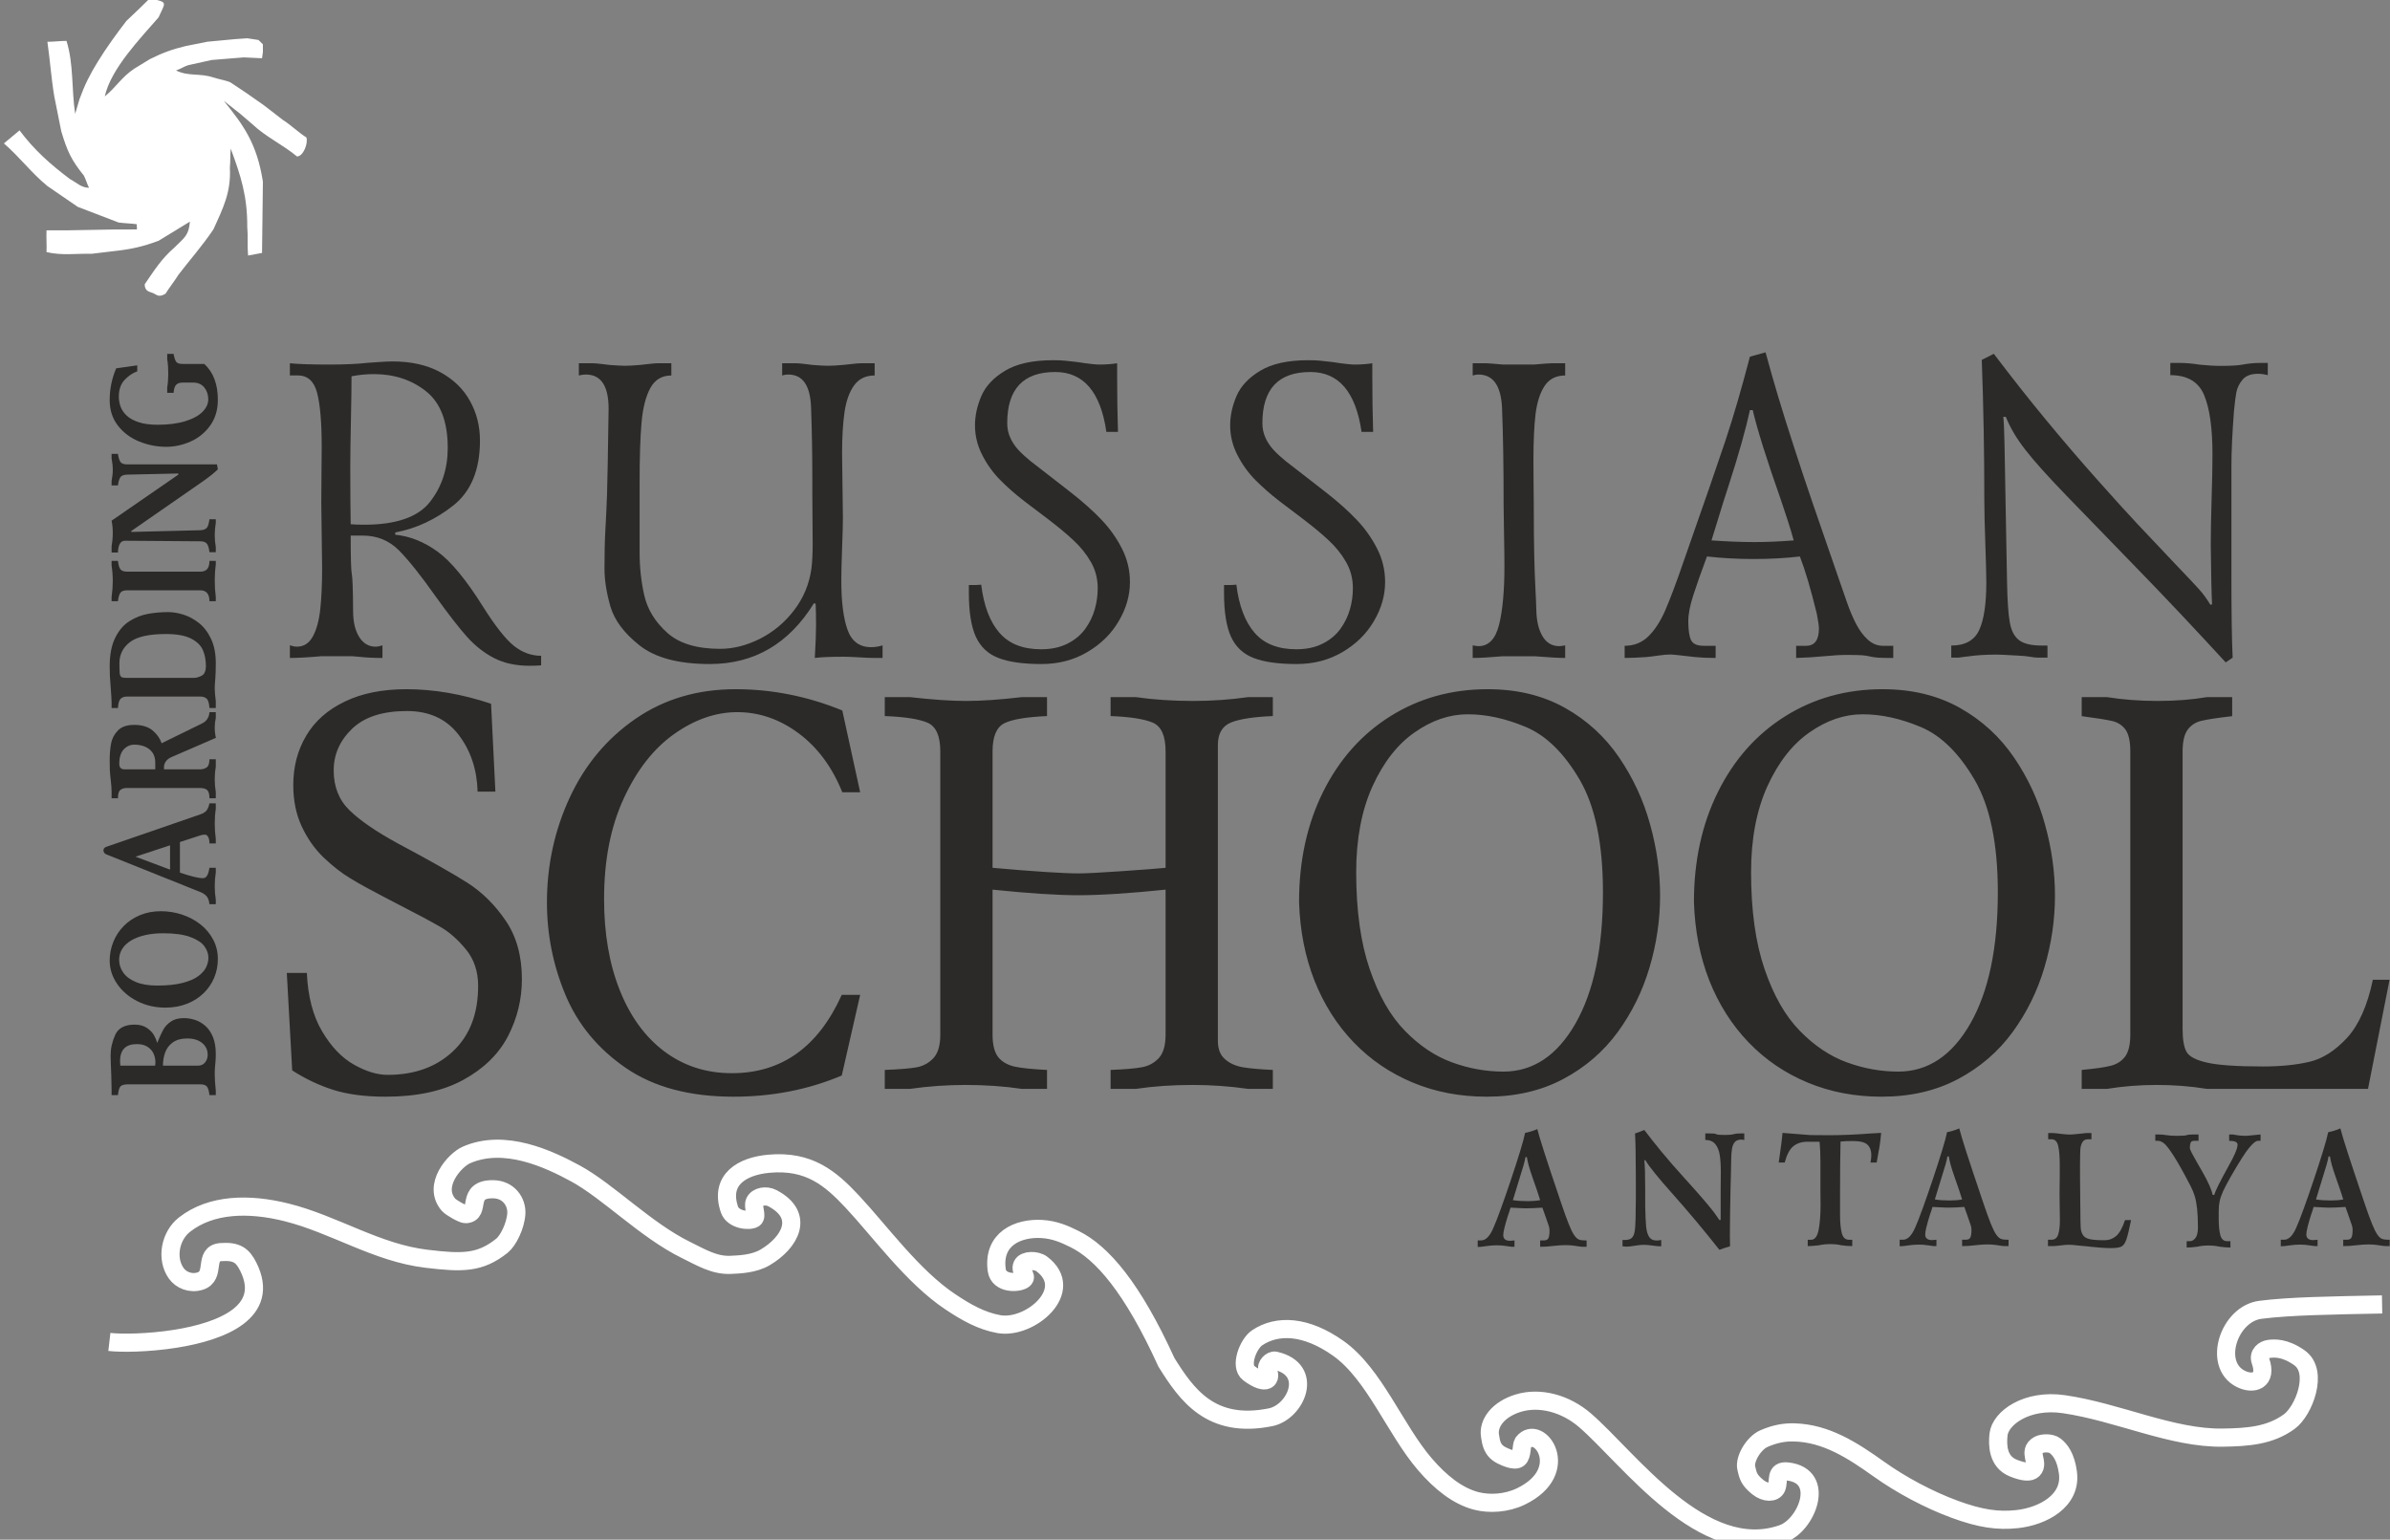
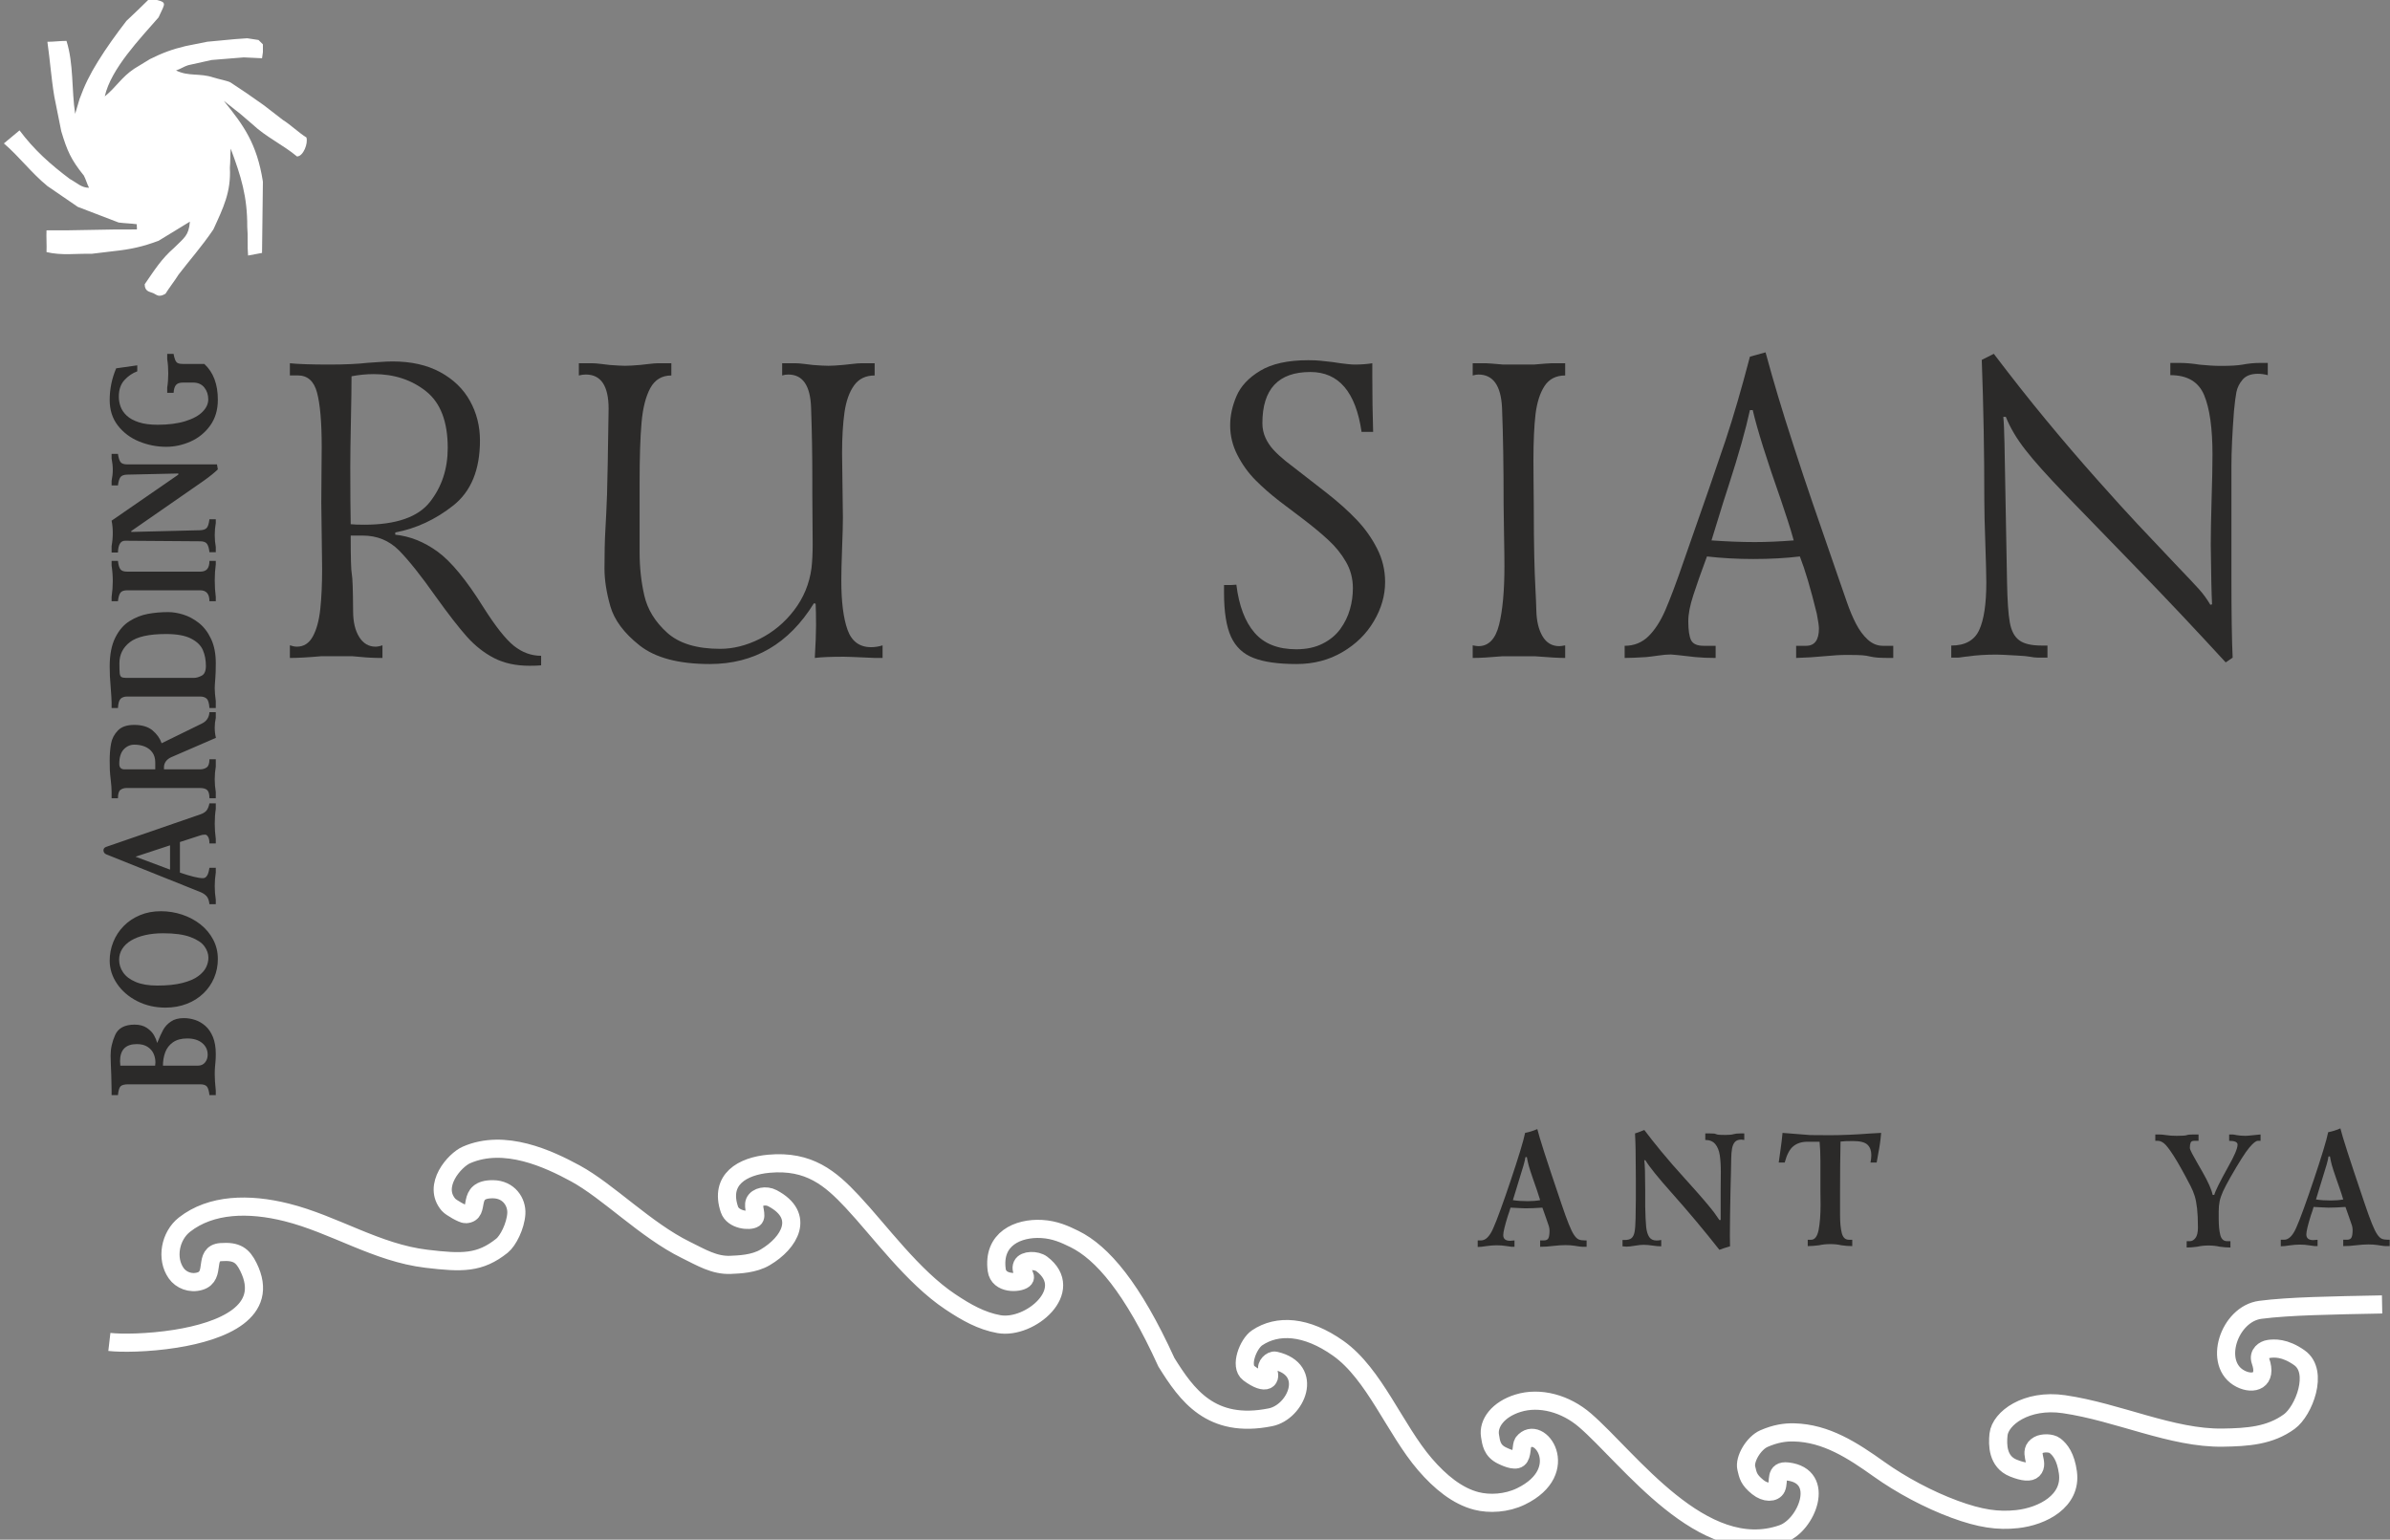
<svg xmlns="http://www.w3.org/2000/svg" width="253" height="163" viewBox="0 0 253 163" fill="none">
  <rect x="0" y="0" width="253" height="163" fill="#808080" stroke="none" />
  <g clip-path="url(#clip0_2074_2)">
    <path fill-rule="evenodd" clip-rule="evenodd" d="M8.417 10.491C8.957 9.006 9.516 7.88 10.349 6.535C11.293 5.01 12.291 3.633 13.385 2.21C14.222 1.42 15.056 0.632 15.869 -0.182C17.84 0.275 17.529 0.169 16.787 1.838C14.857 4.065 11.742 7.267 11.09 10.208C12.335 9.189 12.848 8.182 14.213 7.271C14.765 6.934 15.317 6.596 15.869 6.259C17.181 5.603 18.216 5.218 19.642 4.879C20.408 4.725 21.175 4.572 21.942 4.419C22.923 4.327 23.904 4.235 24.886 4.142C25.315 4.112 25.744 4.081 26.174 4.051C26.573 4.112 26.971 4.173 27.37 4.235C27.523 4.388 27.677 4.542 27.83 4.695C27.83 4.971 27.83 5.247 27.83 5.523C27.799 5.737 27.769 5.952 27.738 6.167C27.094 6.136 26.45 6.106 25.806 6.075C24.671 6.167 23.536 6.259 22.402 6.351C21.574 6.535 20.746 6.719 19.918 6.903C19.427 7.056 19.125 7.304 18.634 7.458C19.95 8.116 21.128 7.716 22.576 8.198C23.128 8.382 24.15 8.559 24.426 8.743C24.702 8.927 25.53 9.479 26.082 9.847C26.695 10.276 27.309 10.706 27.922 11.135C28.597 11.657 29.271 12.178 29.946 12.699C30.744 13.19 31.636 14.059 32.433 14.549C32.638 15.144 32.12 16.554 31.441 16.564C29.951 15.323 28.149 14.503 26.726 13.159C26.297 12.791 25.867 12.423 25.438 12.055C24.855 11.595 24.272 11.135 23.69 10.675C25.782 13.258 27.198 15.191 27.83 19.232C27.799 21.746 27.769 24.261 27.738 26.776C27.309 26.868 26.69 26.96 26.261 27.052C26.169 26.04 26.266 25.028 26.174 24.016C26.188 20.801 25.52 18.68 24.424 15.735C24.362 16.41 24.395 17.085 24.334 17.76C24.468 20.314 23.649 21.971 22.586 24.292C21.293 26.193 20.065 27.545 18.9 29.074C18.502 29.718 17.914 30.457 17.516 31.101C16.768 31.527 16.596 31.199 16.233 31.039C15.871 30.878 15.317 30.885 15.317 30.093C16.353 28.6 17.068 27.418 18.445 26.224C19.504 25.165 19.987 24.944 20.102 23.464C18.998 24.139 17.893 24.814 16.789 25.488C15.088 26.126 13.815 26.398 12.005 26.592C11.238 26.684 10.471 26.776 9.705 26.868C8.009 26.827 6.579 27.071 4.925 26.689C4.956 25.953 4.892 25.123 4.923 24.386C8.143 24.417 11.269 24.259 14.489 24.29C14.52 24.106 14.456 23.922 14.487 23.737C13.812 23.646 13.232 23.648 12.557 23.556C11.115 23.004 9.674 22.452 8.233 21.9C7.159 21.164 6.086 20.428 5.013 19.692C3.285 18.272 2.045 16.582 0.412 15.183C0.964 14.723 1.516 14.263 2.068 13.803C3.62 15.873 5.318 17.39 7.405 18.956C8.133 19.341 8.598 19.878 9.426 19.878C9.212 19.479 9.091 18.986 8.877 18.588C7.525 16.918 7.105 15.962 6.485 13.895C6.239 12.668 5.994 11.442 5.748 10.215C5.417 8.226 5.303 6.42 5.017 4.424C5.723 4.424 6.334 4.329 7.039 4.329C7.812 6.779 7.564 9.502 7.957 12.055C8.11 11.534 8.263 11.012 8.417 10.491Z" fill="white" />
    <path fill-rule="evenodd" clip-rule="evenodd" d="M11.814 115.938V115.454C11.803 114.782 11.793 114.245 11.78 113.841C11.767 113.44 11.751 113.042 11.733 112.646C11.714 112.252 11.707 111.954 11.707 111.753C11.707 111.016 11.868 110.286 12.194 109.561C12.519 108.837 13.204 108.473 14.251 108.473C14.779 108.473 15.214 108.591 15.555 108.824C15.896 109.057 16.149 109.318 16.307 109.604C16.466 109.887 16.576 110.158 16.641 110.414C16.88 109.82 17.091 109.356 17.278 109.017C17.466 108.679 17.737 108.39 18.091 108.147C18.445 107.903 18.901 107.783 19.453 107.783C19.859 107.783 20.257 107.846 20.648 107.974C21.038 108.102 21.4 108.312 21.734 108.603C22.07 108.897 22.338 109.29 22.541 109.782C22.741 110.274 22.843 110.87 22.843 111.575C22.843 111.888 22.832 112.147 22.814 112.352C22.796 112.558 22.778 112.766 22.759 112.974C22.741 113.183 22.733 113.443 22.733 113.757C22.733 114.2 22.77 114.764 22.843 115.454V115.938H22.171C22.127 115.514 22.041 115.218 21.919 115.048C21.794 114.877 21.551 114.792 21.187 114.792H13.594C13.167 114.792 12.889 114.865 12.753 115.013C12.62 115.158 12.532 115.469 12.485 115.938H11.814ZM12.738 112.819H16.422C16.443 112.675 16.453 112.561 16.453 112.47C16.453 112.144 16.386 111.836 16.253 111.54C16.12 111.246 15.906 111.006 15.612 110.818C15.318 110.629 14.943 110.534 14.488 110.534C13.3 110.534 12.707 111.141 12.707 112.352C12.707 112.443 12.717 112.598 12.738 112.819ZM17.25 112.819H20.934C21.262 112.819 21.52 112.706 21.705 112.48C21.892 112.254 21.984 111.981 21.984 111.662C21.984 111.151 21.788 110.737 21.398 110.416C21.01 110.098 20.484 109.938 19.825 109.938C19.2 109.938 18.695 110.073 18.31 110.343C17.927 110.614 17.654 110.966 17.492 111.399C17.331 111.831 17.25 112.305 17.25 112.819ZM17.515 106.673C16.425 106.673 15.427 106.444 14.524 105.986C13.623 105.526 12.91 104.915 12.391 104.147C11.871 103.38 11.611 102.565 11.611 101.705C11.611 101.018 11.738 100.358 11.99 99.727C12.243 99.095 12.608 98.533 13.086 98.044C13.566 97.552 14.138 97.169 14.808 96.888C15.477 96.607 16.216 96.466 17.032 96.466C17.805 96.466 18.555 96.587 19.281 96.828C20.007 97.071 20.656 97.414 21.226 97.866C21.794 98.317 22.241 98.854 22.57 99.478C22.897 100.1 23.061 100.782 23.061 101.525C23.061 102.236 22.929 102.903 22.663 103.528C22.398 104.153 22.017 104.702 21.525 105.173C21.033 105.647 20.448 106.013 19.763 106.276C19.08 106.54 18.331 106.673 17.515 106.673ZM16.641 104.338C17.711 104.338 18.601 104.245 19.315 104.06C20.031 103.877 20.588 103.636 20.989 103.338C21.387 103.039 21.668 102.723 21.825 102.389C21.984 102.056 22.062 101.722 22.062 101.389C22.062 100.983 21.924 100.584 21.648 100.193C21.372 99.802 20.877 99.471 20.161 99.203C19.445 98.934 18.484 98.801 17.281 98.801C16.578 98.801 15.938 98.867 15.357 99C14.779 99.132 14.287 99.32 13.878 99.566C13.469 99.812 13.157 100.108 12.938 100.454C12.72 100.8 12.61 101.181 12.61 101.599C12.61 102.084 12.751 102.533 13.032 102.946C13.313 103.36 13.756 103.696 14.36 103.952C14.967 104.21 15.727 104.338 16.641 104.338ZM19.046 89.142V92.379C20.197 92.77 21.005 92.969 21.468 92.969C21.598 92.969 21.708 92.928 21.794 92.851C21.879 92.776 21.947 92.675 21.996 92.555C22.046 92.432 22.085 92.312 22.109 92.192C22.132 92.069 22.153 91.963 22.171 91.868H22.843V92.364C22.77 92.846 22.733 93.327 22.733 93.809C22.733 94.311 22.77 94.787 22.843 95.238V95.72H22.171C22.129 95.321 22.02 95.033 21.848 94.854C21.674 94.677 21.465 94.539 21.218 94.441L11.267 90.454C11.058 90.369 10.954 90.223 10.954 90.017C10.954 89.844 11.048 89.724 11.235 89.656L21.218 86.211C21.517 86.108 21.734 85.97 21.869 85.797C22.002 85.624 22.103 85.376 22.171 85.05H22.843V85.636C22.77 86.118 22.733 86.64 22.733 87.204C22.733 87.74 22.77 88.274 22.843 88.811V89.293H22.171C22.171 88.982 22.124 88.749 22.028 88.593C21.934 88.437 21.83 88.36 21.718 88.36C21.52 88.36 21.354 88.385 21.218 88.437L19.046 89.142ZM18 89.491L14.344 90.694L18 92.064V89.491ZM11.814 84.506V83.844C11.814 83.503 11.785 83.099 11.73 82.638C11.673 82.176 11.639 81.8 11.626 81.512C11.616 81.279 11.611 80.938 11.611 80.486C11.611 79.837 11.66 79.247 11.756 78.724C11.852 78.199 12.092 77.738 12.475 77.34C12.858 76.94 13.433 76.742 14.204 76.742C15.031 76.742 15.677 76.935 16.143 77.321C16.609 77.708 16.933 78.162 17.109 78.683L21.327 76.62C21.856 76.374 22.137 75.963 22.171 75.391H22.843V76.008C22.77 76.326 22.731 76.664 22.731 77.028C22.731 77.419 22.775 77.781 22.858 78.111L18.172 80.142C17.896 80.26 17.69 80.416 17.557 80.606C17.425 80.797 17.359 80.992 17.359 81.196V81.449H21.155C21.44 81.449 21.679 81.381 21.877 81.246C22.072 81.111 22.171 80.822 22.171 80.38H22.843V81.163C22.77 81.587 22.731 82.033 22.731 82.505C22.731 82.961 22.77 83.407 22.843 83.844V84.506H22.171C22.171 84.087 22.095 83.801 21.942 83.65C21.791 83.498 21.528 83.422 21.155 83.422H13.407C13.144 83.422 12.923 83.49 12.748 83.623C12.574 83.756 12.485 84.049 12.485 84.506H11.814ZM16.435 81.449V80.714C16.435 80.295 16.334 79.945 16.133 79.663C15.932 79.383 15.665 79.175 15.329 79.037C14.992 78.901 14.623 78.834 14.219 78.834C13.79 78.834 13.417 78.999 13.1 79.332C12.785 79.666 12.626 80.177 12.626 80.865C12.626 81.254 12.813 81.449 13.191 81.449H16.435ZM12.485 74.957H11.814V74.37C11.814 74.119 11.777 73.538 11.707 72.625C11.642 71.943 11.611 71.258 11.611 70.564C11.611 69.32 11.806 68.304 12.196 67.517C12.587 66.73 13.089 66.143 13.709 65.757C14.326 65.371 14.974 65.115 15.651 64.99C16.329 64.864 17.044 64.801 17.797 64.801C18.3 64.801 18.835 64.889 19.406 65.064C19.976 65.243 20.523 65.536 21.049 65.947C21.572 66.358 22.005 66.92 22.34 67.632C22.676 68.342 22.843 69.2 22.843 70.2C22.843 70.85 22.827 71.376 22.796 71.78C22.754 72.294 22.731 72.65 22.731 72.848C22.731 73.209 22.77 73.666 22.843 74.22V74.957H22.171C22.14 74.456 22.044 74.127 21.885 73.972C21.723 73.816 21.486 73.738 21.171 73.738H13.485C13.167 73.738 12.93 73.816 12.769 73.974C12.608 74.129 12.514 74.458 12.485 74.957ZM13.362 71.765H20.531C20.778 71.765 21.049 71.687 21.348 71.532C21.648 71.376 21.796 71.033 21.796 70.501C21.796 69.874 21.689 69.312 21.473 68.816C21.26 68.322 20.838 67.916 20.213 67.597C19.588 67.279 18.711 67.121 17.578 67.121C15.768 67.121 14.492 67.407 13.753 67.978C13.011 68.55 12.641 69.295 12.641 70.215C12.641 70.744 12.652 71.103 12.673 71.288C12.696 71.477 12.753 71.602 12.847 71.667C12.941 71.732 13.113 71.765 13.362 71.765ZM12.485 63.648H11.814V63.201C11.897 62.6 11.938 62.043 11.938 61.529C11.938 60.977 11.897 60.426 11.814 59.871V59.375H12.485C12.532 59.806 12.62 60.105 12.748 60.27C12.876 60.436 13.115 60.518 13.469 60.518H21.187C21.523 60.518 21.77 60.428 21.932 60.247C22.09 60.064 22.171 59.776 22.171 59.375H22.843V59.736C22.77 60.29 22.733 60.857 22.733 61.436C22.733 62.059 22.77 62.647 22.843 63.201V63.648H22.171C22.171 62.878 21.843 62.492 21.187 62.492H13.469C13.123 62.492 12.883 62.575 12.753 62.743C12.623 62.91 12.532 63.214 12.485 63.648ZM11.814 55.122L18.877 50.247V50.127L13.469 50.247C13.1 50.255 12.855 50.35 12.735 50.534C12.615 50.717 12.532 51.002 12.485 51.391H11.814V50.91C11.897 50.501 11.938 50.109 11.938 49.738C11.938 49.36 11.897 48.958 11.814 48.532V48.051H12.485C12.542 48.462 12.636 48.75 12.758 48.916C12.883 49.081 13.12 49.164 13.469 49.164H22.97L23.061 49.691C22.699 50.044 22.194 50.451 21.546 50.91L13.894 56.22V56.314L21.187 56.133C21.497 56.12 21.721 56.045 21.864 55.91C22.007 55.772 22.111 55.458 22.171 54.972H22.843V55.366C22.77 55.785 22.733 56.21 22.733 56.644C22.733 57.091 22.77 57.512 22.843 57.908V58.462H22.171C22.132 58.068 22.049 57.776 21.921 57.587C21.796 57.399 21.551 57.304 21.187 57.304L13.238 57.246C12.761 57.246 12.511 57.663 12.485 58.495H11.814V57.8C11.897 57.344 11.938 56.885 11.938 56.431C11.938 55.955 11.897 55.518 11.814 55.122ZM12.298 38.993L14.531 38.677V39.309C14.019 39.5 13.563 39.811 13.17 40.24C12.777 40.671 12.579 41.252 12.579 41.987C12.579 42.354 12.641 42.707 12.766 43.051C12.891 43.394 13.107 43.713 13.417 44.004C13.727 44.294 14.154 44.528 14.693 44.703C15.232 44.879 15.896 44.967 16.688 44.967C17.836 44.967 18.817 44.839 19.627 44.585C20.44 44.333 21.044 44.001 21.445 43.59C21.846 43.181 22.046 42.747 22.046 42.288C22.046 41.79 21.906 41.366 21.627 41.02C21.346 40.673 20.95 40.5 20.437 40.5H19.362C19.018 40.5 18.773 40.586 18.627 40.759C18.484 40.932 18.401 41.207 18.378 41.584H17.701V41.024C17.776 40.57 17.812 40.069 17.812 39.523C17.812 38.989 17.776 38.487 17.701 38.016V37.461H18.378C18.385 37.541 18.414 37.682 18.469 37.88C18.513 38.068 18.588 38.223 18.69 38.344C18.791 38.467 19.008 38.527 19.341 38.527H21.627C22.582 39.407 23.061 40.671 23.061 42.323C23.061 43.389 22.791 44.302 22.247 45.054C21.705 45.806 21.012 46.371 20.174 46.742C19.336 47.115 18.477 47.301 17.597 47.301C16.605 47.301 15.649 47.113 14.73 46.739C13.81 46.364 13.061 45.802 12.48 45.054C11.899 44.307 11.611 43.404 11.611 42.351C11.611 41.188 11.839 40.069 12.298 38.993Z" fill="#2B2A29" />
    <path fill-rule="evenodd" clip-rule="evenodd" d="M209.785 38.1L211.061 37.457C212.993 39.999 214.838 42.343 216.602 44.472C218.359 46.601 220.16 48.699 221.989 50.759C223.819 52.812 225.234 54.381 226.247 55.453C227.253 56.526 228.58 57.927 230.22 59.658C231.518 61.013 232.385 61.932 232.816 62.414C233.246 62.897 233.632 63.433 233.982 64.023L234.164 63.977C234.106 62.966 234.062 60.867 234.026 57.682C234.026 56.541 234.055 54.956 234.113 52.903C234.179 50.859 234.208 49.266 234.208 48.124C234.208 45.314 233.909 43.216 233.319 41.814C232.728 40.413 231.54 39.716 229.746 39.716V38.422H230.745C231.38 38.422 232.079 38.483 232.852 38.606C233.676 38.69 234.434 38.736 235.127 38.736C236.118 38.736 236.862 38.69 237.358 38.606C237.999 38.483 238.626 38.422 239.238 38.422H240.062V39.716C239.69 39.616 239.34 39.571 239.012 39.571C238.291 39.571 237.751 39.777 237.401 40.183C237.052 40.597 236.833 41.041 236.738 41.523C236.651 41.998 236.563 42.665 236.483 43.522C236.308 45.819 236.213 47.772 236.213 49.365V60.937C236.213 64.949 236.257 67.844 236.344 69.621L235.608 70.126C232.466 66.703 229.353 63.395 226.254 60.209C223.163 57.023 220.648 54.427 218.702 52.421C216.762 50.414 215.326 48.814 214.4 47.619C213.467 46.424 212.782 45.26 212.33 44.127H212.067C212.126 44.709 212.162 45.644 212.191 46.938C212.213 48.239 212.301 53.133 212.461 61.634C212.497 63.579 212.592 64.996 212.753 65.891C212.913 66.787 213.248 67.415 213.752 67.783C214.247 68.158 215.042 68.342 216.135 68.342H216.74V69.621H215.785C215.486 69.621 215.195 69.59 214.918 69.529C214.641 69.475 214.167 69.429 213.511 69.399C212.352 69.33 211.637 69.299 211.36 69.299C210.23 69.299 209.224 69.361 208.349 69.49C208.247 69.498 208.123 69.506 207.978 69.529C207.832 69.552 207.693 69.575 207.555 69.59C207.416 69.613 207.299 69.621 207.205 69.621H206.556V68.342C208.014 68.342 208.998 67.798 209.508 66.711C210.011 65.623 210.267 63.946 210.267 61.679C210.267 60.921 210.23 59.558 210.164 57.582C210.092 55.606 210.055 54.029 210.055 52.857C210.055 47.941 209.968 43.017 209.785 38.1Z" fill="#2B2A29" />
    <path fill-rule="evenodd" clip-rule="evenodd" d="M185.542 43.418H185.243C184.806 45.44 184.062 48.082 183.013 51.329C182.83 51.842 182.218 53.803 181.175 57.211C182.772 57.325 184.303 57.387 185.768 57.387C187.037 57.387 188.407 57.325 189.88 57.211C189.669 56.452 189.457 55.748 189.246 55.105C189.034 54.454 188.794 53.734 188.524 52.93C187.015 48.641 186.016 45.463 185.542 43.418ZM185.243 37.759L186.898 37.3C187.336 38.915 187.78 40.47 188.225 41.956C188.67 43.449 189.231 45.241 189.917 47.347C190.595 49.445 191.243 51.398 191.863 53.198C192.483 55.005 193.409 57.685 194.641 61.246C194.94 62.112 195.231 62.954 195.516 63.766C195.8 64.585 196.113 65.336 196.463 66.017C196.813 66.699 197.229 67.266 197.71 67.71C198.191 68.146 198.723 68.368 199.314 68.368H200.415V69.655C199.671 69.655 199.139 69.647 198.811 69.624C198.483 69.601 198.206 69.555 197.965 69.502C197.724 69.441 197.455 69.394 197.148 69.371C196.843 69.348 196.281 69.333 195.472 69.333C194.838 69.333 194.05 69.379 193.11 69.471C192.169 69.563 191.178 69.624 190.135 69.655V68.368H191.192C192.096 68.368 192.548 67.756 192.548 66.53C192.548 66.254 192.468 65.734 192.322 64.968C191.681 62.342 191.083 60.327 190.529 58.91C189.064 59.087 187.416 59.179 185.586 59.179C183.888 59.179 182.262 59.087 180.694 58.91C180.082 60.557 179.601 61.92 179.251 63.008C178.894 64.103 178.719 65.014 178.719 65.757C178.719 66.714 178.821 67.388 179.017 67.779C179.214 68.169 179.659 68.368 180.344 68.368H181.613V69.655C180.825 69.655 180.104 69.624 179.469 69.563C177.88 69.379 177.02 69.287 176.881 69.287C176.488 69.287 176.036 69.325 175.54 69.402C175.037 69.471 174.614 69.532 174.257 69.563C173.273 69.624 172.515 69.655 171.982 69.655V68.368C172.974 68.368 173.812 68.031 174.497 67.365C175.183 66.691 175.788 65.757 176.305 64.555C176.823 63.352 177.487 61.591 178.281 59.271C180.366 53.336 181.824 49.123 182.655 46.635C183.487 44.138 184.347 41.182 185.243 37.759Z" fill="#2B2A29" />
    <path fill-rule="evenodd" clip-rule="evenodd" d="M155.896 69.655V68.322C156.18 68.376 156.384 68.406 156.501 68.406C157.58 68.406 158.309 67.656 158.688 66.14C159.067 64.624 159.256 62.548 159.256 59.922C159.256 59.14 159.242 58.022 159.213 56.552C159.183 55.089 159.169 54.048 159.169 53.435C159.169 49.468 159.118 46.045 159.001 43.15C158.885 40.815 158.053 39.65 156.501 39.65C156.355 39.65 156.151 39.681 155.896 39.75V38.456H157.332C157.485 38.456 158.083 38.502 159.132 38.594H162.362C163.412 38.502 164.039 38.456 164.243 38.456H165.686V39.75C164.717 39.75 163.988 40.126 163.5 40.868C163.011 41.619 162.698 42.622 162.544 43.878C162.399 45.134 162.326 46.757 162.326 48.748C162.326 49.216 162.333 49.981 162.34 51.038C162.355 52.087 162.362 52.891 162.362 53.435C162.362 55.794 162.384 57.616 162.413 58.918C162.442 60.212 162.486 61.346 162.537 62.311C162.588 63.276 162.617 64.034 162.632 64.593C162.654 65.734 162.873 66.653 163.288 67.357C163.704 68.062 164.301 68.406 165.074 68.406C165.198 68.406 165.402 68.376 165.686 68.322V69.655C164.994 69.655 163.944 69.594 162.537 69.479H159.001C157.704 69.594 156.668 69.655 155.896 69.655Z" fill="#2B2A29" />
    <path fill-rule="evenodd" clip-rule="evenodd" d="M145.269 38.456V39.834C145.269 41.917 145.298 43.878 145.357 45.723H144.132C143.519 41.496 141.712 39.382 138.715 39.382C135.325 39.382 133.634 41.19 133.634 44.797C133.634 45.364 133.743 45.876 133.962 46.351C134.173 46.818 134.465 47.255 134.837 47.653C135.201 48.044 135.631 48.434 136.113 48.825C136.601 49.208 137.046 49.552 137.447 49.858C138.227 50.456 139.225 51.237 140.443 52.187C141.661 53.144 142.71 54.078 143.585 54.997C144.467 55.916 145.196 56.935 145.765 58.053C146.341 59.171 146.625 60.358 146.625 61.614C146.625 63.038 146.231 64.417 145.437 65.757C144.649 67.105 143.541 68.192 142.105 69.035C140.676 69.877 139.058 70.298 137.257 70.298C135.318 70.298 133.794 70.084 132.7 69.655C131.6 69.234 130.805 68.483 130.309 67.403C129.821 66.324 129.573 64.784 129.573 62.77V61.936H130.309L130.878 61.898C131.155 64.133 131.797 65.826 132.81 66.99C133.816 68.154 135.289 68.736 137.221 68.736C138.299 68.736 139.233 68.537 140.013 68.139C140.793 67.748 141.42 67.227 141.887 66.584C142.353 65.941 142.689 65.251 142.9 64.509C143.111 63.774 143.213 63.023 143.213 62.265C143.213 61.262 142.973 60.335 142.484 59.485C141.996 58.635 141.376 57.869 140.625 57.18C139.882 56.483 138.963 55.725 137.884 54.905C137.192 54.392 136.375 53.764 135.427 53.045C134.487 52.317 133.641 51.574 132.89 50.816C132.139 50.058 131.505 49.177 130.995 48.182C130.477 47.178 130.222 46.129 130.222 45.034C130.222 44.008 130.448 42.974 130.893 41.932C131.337 40.891 132.169 39.995 133.4 39.252C134.633 38.509 136.324 38.134 138.489 38.134C139.028 38.134 139.451 38.15 139.765 38.188C140.078 38.218 140.501 38.264 141.034 38.326C141.391 38.379 141.682 38.417 141.908 38.456C142.134 38.486 142.397 38.517 142.689 38.548C142.98 38.578 143.213 38.594 143.396 38.594C144.073 38.594 144.7 38.548 145.269 38.456Z" fill="#2B2A29" />
-     <path fill-rule="evenodd" clip-rule="evenodd" d="M118.258 38.456V39.834C118.258 41.917 118.287 43.878 118.345 45.723H117.12C116.508 41.496 114.7 39.382 111.703 39.382C108.314 39.382 106.622 41.19 106.622 44.797C106.622 45.364 106.731 45.876 106.95 46.351C107.162 46.818 107.453 47.255 107.825 47.653C108.19 48.044 108.62 48.434 109.101 48.825C109.59 49.208 110.034 49.552 110.435 49.858C111.215 50.456 112.214 51.237 113.431 52.187C114.649 53.144 115.699 54.078 116.574 54.997C117.456 55.916 118.185 56.935 118.753 58.053C119.329 59.171 119.614 60.358 119.614 61.614C119.614 63.038 119.22 64.417 118.425 65.757C117.638 67.105 116.53 68.192 115.094 69.035C113.665 69.877 112.046 70.298 110.246 70.298C108.306 70.298 106.782 70.084 105.689 69.655C104.588 69.234 103.794 68.483 103.298 67.403C102.809 66.324 102.562 64.784 102.562 62.77V61.936H103.298L103.867 61.898C104.144 64.133 104.785 65.826 105.798 66.99C106.804 68.154 108.277 68.736 110.209 68.736C111.288 68.736 112.221 68.537 113.001 68.139C113.781 67.748 114.408 67.227 114.875 66.584C115.342 65.941 115.677 65.251 115.888 64.509C116.1 63.774 116.202 63.023 116.202 62.265C116.202 61.262 115.961 60.335 115.473 59.485C114.984 58.635 114.365 57.869 113.614 57.18C112.87 56.483 111.951 55.725 110.873 54.905C110.18 54.392 109.364 53.764 108.416 53.045C107.475 52.317 106.629 51.574 105.879 50.816C105.128 50.058 104.494 49.177 103.983 48.182C103.466 47.178 103.21 46.129 103.21 45.034C103.21 44.008 103.436 42.974 103.881 41.932C104.326 40.891 105.157 39.995 106.389 39.252C107.621 38.509 109.312 38.134 111.477 38.134C112.017 38.134 112.44 38.15 112.753 38.188C113.067 38.218 113.49 38.264 114.022 38.326C114.379 38.379 114.671 38.417 114.897 38.456C115.123 38.486 115.385 38.517 115.677 38.548C115.969 38.578 116.202 38.594 116.384 38.594C117.062 38.594 117.689 38.548 118.258 38.456Z" fill="#2B2A29" />
-     <path fill-rule="evenodd" clip-rule="evenodd" d="M86.341 63.911L86.159 63.865C83.512 68.154 79.838 70.298 75.135 70.298C71.84 70.298 69.369 69.639 67.707 68.33C66.052 67.021 65.024 65.634 64.608 64.172C64.193 62.717 63.989 61.384 63.989 60.19C63.989 58.589 64.018 57.233 64.083 56.123C64.149 55.013 64.207 53.764 64.258 52.378C64.302 50.992 64.361 47.959 64.426 43.28C64.426 40.861 63.624 39.65 62.013 39.65C61.779 39.65 61.532 39.681 61.276 39.75V38.456H62.72C62.924 38.456 63.238 38.479 63.66 38.532C64.083 38.586 64.382 38.624 64.557 38.64C65.308 38.693 65.848 38.724 66.168 38.724C66.555 38.724 67.094 38.693 67.794 38.632C67.969 38.617 68.268 38.586 68.691 38.532C69.121 38.479 69.427 38.456 69.631 38.456H71.067V39.75C70.069 39.75 69.325 40.194 68.837 41.09C68.355 41.986 68.042 43.212 67.911 44.766C67.772 46.321 67.707 48.457 67.707 51.184V56.146V58.451C67.707 60.075 67.874 61.614 68.21 63.061C68.545 64.516 69.34 65.818 70.608 66.967C71.869 68.115 73.75 68.69 76.236 68.69C77.621 68.69 79.014 68.338 80.428 67.633C81.843 66.921 83.053 65.918 84.051 64.616C85.058 63.306 85.677 61.821 85.903 60.144C85.991 59.355 86.027 58.513 86.027 57.616C86.027 57.325 86.02 56.605 86.013 55.457C85.998 54.301 85.991 53.259 85.991 52.332V50.778C85.991 48.128 85.947 45.585 85.859 43.15C85.779 40.815 84.977 39.65 83.446 39.65C83.22 39.65 83.002 39.681 82.798 39.75V38.456H84.234C84.445 38.456 84.759 38.479 85.181 38.532C85.604 38.586 85.903 38.624 86.071 38.64C86.771 38.693 87.31 38.724 87.697 38.724C88.047 38.724 88.572 38.693 89.271 38.632C89.446 38.617 89.752 38.586 90.19 38.532C90.627 38.479 90.948 38.456 91.152 38.456H92.589V39.75C91.641 39.75 90.912 40.102 90.409 40.807C89.906 41.504 89.57 42.453 89.395 43.656C89.228 44.85 89.14 46.29 89.14 47.975C89.14 48.718 89.155 49.867 89.184 51.406C89.213 52.945 89.228 54.078 89.228 54.813C89.228 55.487 89.199 56.583 89.14 58.091C89.082 59.6 89.06 60.733 89.06 61.476C89.06 63.704 89.278 65.436 89.716 66.668C90.153 67.893 90.985 68.514 92.21 68.514C92.632 68.514 93.041 68.445 93.427 68.322V69.655H92.647C92.151 69.655 91.568 69.632 90.89 69.586C90.219 69.548 89.702 69.525 89.352 69.525C87.988 69.525 86.953 69.563 86.253 69.655C86.341 68.177 86.385 67.028 86.385 66.209C86.385 65.228 86.37 64.463 86.341 63.911Z" fill="#2B2A29" />
+     <path fill-rule="evenodd" clip-rule="evenodd" d="M86.341 63.911L86.159 63.865C83.512 68.154 79.838 70.298 75.135 70.298C71.84 70.298 69.369 69.639 67.707 68.33C66.052 67.021 65.024 65.634 64.608 64.172C64.193 62.717 63.989 61.384 63.989 60.19C63.989 58.589 64.018 57.233 64.083 56.123C64.149 55.013 64.207 53.764 64.258 52.378C64.302 50.992 64.361 47.959 64.426 43.28C64.426 40.861 63.624 39.65 62.013 39.65C61.779 39.65 61.532 39.681 61.276 39.75V38.456H62.72C62.924 38.456 63.238 38.479 63.66 38.532C64.083 38.586 64.382 38.624 64.557 38.64C65.308 38.693 65.848 38.724 66.168 38.724C66.555 38.724 67.094 38.693 67.794 38.632C67.969 38.617 68.268 38.586 68.691 38.532C69.121 38.479 69.427 38.456 69.631 38.456H71.067V39.75C70.069 39.75 69.325 40.194 68.837 41.09C68.355 41.986 68.042 43.212 67.911 44.766C67.772 46.321 67.707 48.457 67.707 51.184V56.146V58.451C67.707 60.075 67.874 61.614 68.21 63.061C68.545 64.516 69.34 65.818 70.608 66.967C71.869 68.115 73.75 68.69 76.236 68.69C77.621 68.69 79.014 68.338 80.428 67.633C81.843 66.921 83.053 65.918 84.051 64.616C85.058 63.306 85.677 61.821 85.903 60.144C85.991 59.355 86.027 58.513 86.027 57.616C86.027 57.325 86.02 56.605 86.013 55.457C85.998 54.301 85.991 53.259 85.991 52.332V50.778C85.991 48.128 85.947 45.585 85.859 43.15C85.779 40.815 84.977 39.65 83.446 39.65C83.22 39.65 83.002 39.681 82.798 39.75V38.456H84.234C84.445 38.456 84.759 38.479 85.181 38.532C85.604 38.586 85.903 38.624 86.071 38.64C86.771 38.693 87.31 38.724 87.697 38.724C88.047 38.724 88.572 38.693 89.271 38.632C89.446 38.617 89.752 38.586 90.19 38.532C90.627 38.479 90.948 38.456 91.152 38.456H92.589V39.75C91.641 39.75 90.912 40.102 90.409 40.807C89.906 41.504 89.57 42.453 89.395 43.656C89.228 44.85 89.14 46.29 89.14 47.975C89.14 48.718 89.155 49.867 89.184 51.406C89.213 52.945 89.228 54.078 89.228 54.813C89.228 55.487 89.199 56.583 89.14 58.091C89.082 59.6 89.06 60.733 89.06 61.476C89.06 63.704 89.278 65.436 89.716 66.668C90.153 67.893 90.985 68.514 92.21 68.514C92.632 68.514 93.041 68.445 93.427 68.322V69.655H92.647C90.219 69.548 89.702 69.525 89.352 69.525C87.988 69.525 86.953 69.563 86.253 69.655C86.341 68.177 86.385 67.028 86.385 66.209C86.385 65.228 86.37 64.463 86.341 63.911Z" fill="#2B2A29" />
    <path fill-rule="evenodd" clip-rule="evenodd" d="M37.124 55.495C37.474 55.533 37.955 55.549 38.568 55.549C41.928 55.549 44.247 54.745 45.508 53.144C46.769 51.543 47.396 49.629 47.396 47.416C47.396 44.636 46.631 42.645 45.107 41.427C43.576 40.21 41.731 39.605 39.566 39.605C38.801 39.605 38.014 39.681 37.212 39.834C37.212 40.876 37.19 42.461 37.146 44.575C37.102 46.696 37.08 48.281 37.08 49.346C37.08 52.064 37.095 54.117 37.124 55.495ZM30.686 39.743V38.456C31.569 38.548 32.954 38.594 34.849 38.594C36.504 38.594 37.861 38.532 38.918 38.41C39.209 38.394 39.625 38.364 40.157 38.326C40.689 38.288 41.148 38.264 41.542 38.264C43.518 38.264 45.209 38.64 46.601 39.398C47.994 40.156 49.044 41.167 49.751 42.446C50.458 43.717 50.808 45.118 50.808 46.635C50.808 49.728 49.868 52.018 47.987 53.512C46.106 54.997 44.057 55.955 41.841 56.368V56.605C43.394 56.766 44.881 57.356 46.31 58.39C47.739 59.424 49.357 61.384 51.165 64.279C52.441 66.293 53.513 67.656 54.395 68.368C55.277 69.073 56.239 69.425 57.282 69.425V70.436C56.99 70.467 56.582 70.482 56.057 70.482C54.614 70.482 53.374 70.214 52.324 69.678C51.275 69.142 50.312 68.391 49.445 67.427C48.577 66.454 47.476 65.037 46.135 63.169C44.568 60.94 43.263 59.309 42.227 58.26C41.185 57.218 39.909 56.698 38.393 56.698H37.124C37.124 59.041 37.16 60.396 37.241 60.772C37.321 61.154 37.365 62.456 37.379 64.692C37.379 65.841 37.598 66.76 38.028 67.442C38.458 68.123 39.034 68.46 39.749 68.46C39.96 68.46 40.208 68.414 40.485 68.315V69.655C39.967 69.655 39.537 69.647 39.202 69.624C38.859 69.609 38.553 69.586 38.269 69.555C37.992 69.532 37.663 69.502 37.292 69.471H34.011C32.619 69.594 31.511 69.655 30.686 69.655V68.315C30.971 68.414 31.212 68.46 31.43 68.46C32.159 68.46 32.721 68.1 33.114 67.38C33.508 66.668 33.771 65.703 33.902 64.501C34.033 63.298 34.099 61.859 34.099 60.182C34.099 59.424 34.084 58.26 34.055 56.682C34.026 55.105 34.011 53.94 34.011 53.205C34.011 52.44 34.018 51.406 34.033 50.096C34.048 48.787 34.055 47.86 34.055 47.316C34.055 44.69 33.887 42.775 33.559 41.557C33.239 40.347 32.553 39.743 31.525 39.743H30.686Z" fill="#2B2A29" />
-     <path fill-rule="evenodd" clip-rule="evenodd" d="M51.984 74.504L52.441 83.805H50.559C50.492 81.465 49.826 79.46 48.542 77.782C47.259 76.113 45.442 75.274 43.084 75.274C40.507 75.274 38.577 75.896 37.273 77.15C35.971 78.404 35.324 79.875 35.324 81.554C35.324 83.282 35.876 84.683 36.989 85.77C38.101 86.856 39.794 88.021 42.067 89.265C45.442 91.062 47.905 92.454 49.474 93.452C51.034 94.449 52.394 95.791 53.535 97.47C54.676 99.149 55.247 101.212 55.247 103.661C55.247 105.794 54.752 107.808 53.772 109.704C52.783 111.599 51.205 113.14 49.037 114.325C46.869 115.51 44.13 116.102 40.811 116.102C38.634 116.102 36.779 115.855 35.248 115.371C33.727 114.878 32.291 114.196 30.931 113.318L30.36 102.999H32.481C32.595 105.487 33.127 107.551 34.097 109.18C35.058 110.81 36.18 111.984 37.464 112.705C38.738 113.426 39.927 113.791 41.03 113.791C43.873 113.791 46.184 112.962 47.953 111.294C49.731 109.625 50.615 107.314 50.615 104.362C50.615 102.852 50.187 101.568 49.332 100.521C48.476 99.474 47.563 98.665 46.574 98.102C45.594 97.53 43.645 96.502 40.736 95.002C39.214 94.212 37.987 93.54 37.055 92.968C36.123 92.405 35.182 91.664 34.231 90.756C33.289 89.838 32.519 88.742 31.93 87.468C31.34 86.195 31.045 84.743 31.045 83.104C31.045 81.168 31.501 79.421 32.414 77.89C33.318 76.35 34.677 75.145 36.494 74.276C38.301 73.398 40.478 72.963 43.027 72.963C45.928 72.963 48.913 73.477 51.984 74.504ZM91.056 83.874H89.164C88.09 81.198 86.54 79.115 84.533 77.624C82.517 76.133 80.359 75.392 78.048 75.392C75.775 75.392 73.559 76.162 71.382 77.693C69.214 79.224 67.426 81.494 66.038 84.506C64.64 87.517 63.946 91.072 63.946 95.18C63.946 98.833 64.497 102.052 65.61 104.836C66.722 107.63 68.301 109.793 70.346 111.323C72.399 112.853 74.767 113.614 77.478 113.614C82.736 113.614 86.616 110.849 89.107 105.32H91.056L89.107 113.861C85.579 115.352 81.756 116.102 77.639 116.102C72.998 116.102 69.195 115.085 66.237 113.051C63.28 111.017 61.15 108.43 59.847 105.3C58.544 102.17 57.898 98.921 57.898 95.545C57.898 91.625 58.696 87.922 60.304 84.447C61.911 80.981 64.231 78.196 67.264 76.103C70.298 74.01 73.835 72.963 77.867 72.963C81.728 72.963 85.494 73.714 89.164 75.215L91.056 83.874ZM105.071 94.183V109.536C105.071 110.612 105.271 111.412 105.68 111.926C106.088 112.429 106.688 112.765 107.477 112.933C108.257 113.09 109.379 113.199 110.834 113.268V115.273H108.152C106.269 114.996 104.291 114.858 102.218 114.858C100.24 114.858 98.281 114.996 96.342 115.273H93.66V113.268C95.191 113.209 96.313 113.12 97.026 112.992C97.73 112.864 98.329 112.537 98.814 112.014C99.299 111.491 99.537 110.662 99.537 109.536V79.539C99.537 77.91 99.09 76.903 98.186 76.508C97.283 76.123 95.781 75.886 93.66 75.807V73.803H96.342C98.681 74.069 100.659 74.207 102.275 74.207C103.93 74.207 105.889 74.069 108.152 73.803H110.834V75.807C108.628 75.906 107.116 76.162 106.298 76.577C105.48 77.002 105.071 77.989 105.071 79.539V91.872C109.55 92.267 112.584 92.464 114.191 92.464C114.951 92.464 116.483 92.385 118.764 92.227C121.047 92.069 122.587 91.951 123.386 91.872V79.539C123.386 77.91 122.94 76.903 122.045 76.508C121.142 76.123 119.649 75.886 117.567 75.807V73.803H120.248C122.112 74.069 124.128 74.207 126.296 74.207C128.312 74.207 130.252 74.069 132.106 73.803H134.74V75.807C132.772 75.886 131.307 76.103 130.356 76.468C129.396 76.844 128.921 77.643 128.921 78.888V110.188C128.921 111.057 129.177 111.708 129.691 112.143C130.195 112.587 130.832 112.864 131.602 112.992C132.363 113.12 133.409 113.209 134.74 113.268V115.273H132.106C130.185 114.996 128.226 114.858 126.239 114.858C124.128 114.858 122.131 114.996 120.248 115.273H117.567V113.268C119.069 113.209 120.172 113.12 120.885 112.982C121.599 112.853 122.188 112.528 122.673 112.014C123.148 111.491 123.386 110.662 123.386 109.536V94.183C119.563 94.577 116.483 94.774 114.134 94.774C111.918 94.774 108.894 94.577 105.071 94.183ZM137.515 95.486C137.515 91.141 138.362 87.251 140.063 83.824C141.766 80.408 144.134 77.733 147.176 75.827C150.219 73.921 153.652 72.963 157.484 72.963C160.594 72.963 163.323 73.625 165.662 74.938C168.002 76.251 169.913 78.009 171.406 80.201C172.889 82.383 173.983 84.743 174.677 87.28C175.381 89.808 175.733 92.326 175.733 94.834C175.733 97.371 175.362 99.899 174.62 102.407C173.878 104.925 172.747 107.206 171.245 109.27C169.732 111.333 167.812 112.992 165.472 114.236C163.123 115.48 160.432 116.102 157.38 116.102C154.565 116.102 151.959 115.608 149.563 114.611C147.167 113.614 145.084 112.202 143.306 110.356C141.528 108.509 140.14 106.317 139.141 103.799C138.152 101.271 137.61 98.507 137.515 95.486ZM143.563 92.336C143.563 96.384 144.038 99.8 144.989 102.585C145.94 105.379 147.186 107.561 148.726 109.131C150.257 110.701 151.921 111.817 153.709 112.468C155.497 113.12 157.304 113.446 159.149 113.446C162.287 113.446 164.835 111.748 166.775 108.361C168.715 104.964 169.685 100.334 169.685 94.468C169.685 89.314 168.857 85.335 167.213 82.531C165.567 79.727 163.675 77.871 161.545 76.972C159.415 76.074 157.361 75.619 155.373 75.619C153.452 75.619 151.579 76.251 149.763 77.525C147.937 78.789 146.454 80.695 145.294 83.232C144.143 85.77 143.563 88.811 143.563 92.336ZM179.316 95.486C179.316 91.141 180.162 87.251 181.865 83.824C183.567 80.408 185.934 77.733 188.977 75.827C192.02 73.921 195.453 72.963 199.285 72.963C202.395 72.963 205.124 73.625 207.463 74.938C209.802 76.251 211.714 78.009 213.207 80.201C214.691 82.383 215.784 84.743 216.478 87.28C217.182 89.808 217.534 92.326 217.534 94.834C217.534 97.371 217.163 99.899 216.421 102.407C215.68 104.925 214.548 107.206 213.045 109.27C211.534 111.333 209.612 112.992 207.273 114.236C204.925 115.48 202.233 116.102 199.181 116.102C196.366 116.102 193.761 115.608 191.364 114.611C188.968 113.614 186.885 112.202 185.107 110.356C183.329 108.509 181.94 106.317 180.942 103.799C179.953 101.271 179.411 98.507 179.316 95.486ZM185.364 92.336C185.364 96.384 185.839 99.8 186.79 102.585C187.741 105.379 188.987 107.561 190.527 109.131C192.058 110.701 193.722 111.817 195.51 112.468C197.298 113.12 199.105 113.446 200.95 113.446C204.087 113.446 206.636 111.748 208.576 108.361C210.516 104.964 211.486 100.334 211.486 94.468C211.486 89.314 210.659 85.335 209.013 82.531C207.368 79.727 205.476 77.871 203.346 76.972C201.216 76.074 199.162 75.619 197.174 75.619C195.253 75.619 193.38 76.251 191.564 77.525C189.738 78.789 188.254 80.695 187.094 83.232C185.944 85.77 185.364 88.811 185.364 92.336ZM252.954 103.72L250.672 115.273H233.602C231.9 114.996 230.122 114.858 228.296 114.858C226.508 114.858 224.749 114.996 223.047 115.273H220.365V113.268C221.773 113.14 222.8 112.992 223.456 112.824C224.113 112.656 224.616 112.32 224.978 111.827C225.33 111.333 225.51 110.563 225.51 109.536V79.549C225.51 78.483 225.339 77.723 225.006 77.249C224.664 76.785 224.207 76.478 223.627 76.34C223.057 76.202 221.963 76.024 220.365 75.817V73.803H223.047C224.749 74.069 226.518 74.207 228.353 74.207C230.303 74.207 232.052 74.069 233.602 73.803H236.294V75.817C234.734 75.995 233.65 76.162 233.032 76.311C232.414 76.459 231.929 76.774 231.577 77.258C231.225 77.742 231.045 78.502 231.045 79.549V108.943C231.045 110.04 231.178 110.839 231.454 111.343C231.729 111.847 232.461 112.232 233.641 112.498C234.829 112.765 236.788 112.903 239.546 112.903C241.438 112.903 243.083 112.735 244.471 112.409C245.869 112.083 247.191 111.234 248.447 109.882C249.692 108.519 250.614 106.465 251.185 103.72H252.954Z" fill="#2B2A29" />
    <path d="M11.577 142.065C12.823 142.209 15.677 142.19 18.585 141.727C23.535 140.94 28.648 138.866 26.296 134.129C25.689 132.907 25.069 132.432 23.382 132.555C21.473 132.694 22.935 135.09 21.172 135.628C20.162 135.936 19.165 135.52 18.649 134.788C17.562 133.246 17.999 130.844 19.533 129.644C22.341 127.447 26.331 127.35 30.32 128.344C35.374 129.603 39.873 132.637 45.155 133.26C48.913 133.704 50.786 133.76 53.142 131.874C53.777 131.367 54.576 129.807 54.657 128.484C54.732 127.253 53.858 125.918 52.2 125.899C49.211 125.867 50.987 128.469 49.292 128.539C48.981 128.552 47.738 127.838 47.487 127.549C45.726 125.521 48.138 122.811 49.373 122.271C53.423 120.5 58.088 122.692 60.904 124.221C64.366 126.1 68.36 130.238 72.592 132.318C74.248 133.132 75.624 133.979 77.335 133.905C78.269 133.865 79.811 133.813 80.999 133.111C83.615 131.567 85.27 128.696 81.769 126.848C81.087 126.488 80.143 126.663 79.887 127.249C79.661 127.767 80.188 128.74 79.822 129C79.375 129.318 77.597 129.173 77.215 128.04C76.137 124.853 78.603 123.453 81.389 123.2C85.654 122.811 87.921 124.756 90.22 127.211C93.148 130.337 96.609 135.16 100.613 137.826C102.303 138.951 103.89 139.847 105.738 140.179C109.03 140.772 113.96 136.582 110.28 133.807C109.715 133.381 108.46 133.372 108.209 133.939C107.906 134.626 108.827 135.075 108.369 135.446C107.855 135.863 105.719 135.979 105.511 134.451C105.061 131.139 107.772 129.969 110.263 130.107C111.668 130.186 112.712 130.663 113.74 131.169C116.671 132.613 119.876 136.324 123.474 144.221C125.615 147.653 128.174 151.313 134.492 150.04C137.189 149.497 139.188 144.996 134.984 144.043C134.591 143.954 133.955 144.575 134.178 145.009C134.678 145.981 134.105 146.795 132.194 145.369C131.199 144.626 132.134 142.262 133.073 141.63C135.227 140.18 138.27 140.334 141.67 142.743C145.492 145.451 147.665 151.329 150.847 155.027C152.462 156.904 154.285 158.385 156.289 158.899C157.661 159.251 159.478 159.162 161.005 158.419C166.568 155.717 162.895 150.61 161.247 152.711C161.011 153.012 161.166 154.07 160.737 154.406C160.307 154.743 159.233 154.203 159.001 154.093C157.917 153.573 157.847 152.707 157.731 152.021C157.501 150.664 158.601 149.204 160.688 148.555C163.011 147.834 165.737 148.593 167.783 150.357C172.44 154.371 180.246 165.348 188.703 162.37C191.246 161.474 193.365 156.257 189.237 155.778C187.85 155.617 188.369 156.811 188.052 157.507C187.806 158.048 186.892 158.094 186.071 157.43C185.095 156.64 185.042 156.183 184.861 155.435C184.627 154.473 185.641 152.771 186.735 152.295C187.962 151.762 188.966 151.618 189.907 151.641C193.315 151.724 196.102 153.538 198.912 155.541C201.243 157.203 204.165 158.768 206.912 159.779C209.618 160.774 211.481 161.043 213.528 160.822C216.222 160.531 219.321 158.91 218.904 155.888C218.677 154.237 218.096 153.484 217.547 153.055C217.117 152.719 216.208 152.746 215.802 152.971C214.57 153.655 215.938 154.864 215.205 155.592C214.91 155.883 214.236 155.868 213.116 155.414C211.449 154.737 211.442 152.948 211.56 151.86C211.745 150.155 214.491 148.074 218.482 148.655C224.212 149.49 229.922 152.281 235.297 152.196C237.953 152.154 240.29 151.99 242.339 150.497C243.876 149.378 245.498 145.224 243.42 143.747C241.854 142.633 240.714 142.731 240.181 142.805C239.692 142.873 239.02 143.313 239.291 144.078C240.034 146.181 238.545 146.65 237.192 145.968C234.186 144.453 235.945 139.095 239.277 138.664C242.314 138.271 246.788 138.201 252.163 138.095" stroke="white" stroke-width="1.92" stroke-miterlimit="22.926" />
    <path fill-rule="evenodd" clip-rule="evenodd" d="M246.641 122.419L246.49 122.434C246.473 122.601 246.406 122.889 246.289 123.303C246.168 123.715 245.793 124.94 245.164 126.981C245.626 127.055 246.146 127.09 246.725 127.09C247.214 127.09 247.659 127.055 248.05 126.981C247.902 126.49 247.785 126.132 247.703 125.906C247.625 125.677 247.483 125.268 247.276 124.678C247.071 124.091 246.926 123.641 246.842 123.336C246.758 123.027 246.691 122.722 246.641 122.419ZM241.439 131.937V131.246H241.792C242.278 131.246 242.709 130.818 243.081 129.96C243.277 129.531 243.539 128.855 243.872 127.939C244.205 127.022 244.563 126 244.94 124.869C245.321 123.741 245.648 122.722 245.925 121.82C246.202 120.915 246.378 120.263 246.456 119.861C246.895 119.778 247.323 119.643 247.748 119.458C247.854 119.893 248.1 120.713 248.484 121.911C248.87 123.112 249.471 124.916 250.285 127.319C250.601 128.256 250.863 128.987 251.076 129.513C251.289 130.042 251.476 130.427 251.644 130.673C251.809 130.92 251.976 131.079 252.142 131.146C252.306 131.214 252.524 131.246 252.799 131.246H252.966V131.919H252.55C252.488 131.919 252.407 131.913 252.304 131.901C252.203 131.89 252.097 131.875 251.99 131.857C251.884 131.843 251.786 131.825 251.691 131.81C251.409 131.766 251.084 131.743 250.718 131.743C250.343 131.743 249.896 131.772 249.373 131.834C248.973 131.89 248.531 131.919 248.05 131.919V131.246H248.436C248.69 131.246 248.856 131.164 248.928 131C249.004 130.835 249.043 130.571 249.043 130.209C249.043 130.062 249.02 129.91 248.976 129.751C248.928 129.593 248.819 129.269 248.643 128.784C248.467 128.297 248.347 127.962 248.285 127.774C247.597 127.824 246.993 127.848 246.473 127.848C246.325 127.848 246.095 127.839 245.791 127.818C245.486 127.798 245.195 127.783 244.912 127.774C244.84 128.041 244.745 128.335 244.627 128.656C244.303 129.695 244.144 130.371 244.144 130.682C244.144 131.085 244.39 131.285 244.879 131.285C244.954 131.285 245.106 131.273 245.332 131.246V131.919H245.033C244.971 131.919 244.781 131.893 244.462 131.84C244.144 131.787 243.808 131.76 243.455 131.76C243.115 131.76 242.731 131.79 242.312 131.852C241.993 131.907 241.702 131.937 241.439 131.937Z" fill="#2B2A29" />
    <path fill-rule="evenodd" clip-rule="evenodd" d="M234.229 126.499H234.397C234.498 126.102 234.99 125.109 235.871 123.52C236.533 122.354 236.864 121.575 236.864 121.182C236.864 120.908 236.567 120.773 235.974 120.773V120.101H236.293C236.408 120.101 236.564 120.124 236.76 120.171C237.048 120.221 237.361 120.245 237.702 120.245C237.842 120.245 238.139 120.221 238.592 120.171C238.829 120.139 239.065 120.115 239.297 120.101V120.773H239.011C238.807 120.773 238.497 121.02 238.086 121.516C237.672 122.01 237.015 123.05 236.109 124.63C235.762 125.241 235.502 125.741 235.325 126.123C235.152 126.507 235.032 126.86 234.965 127.174C234.9 127.492 234.867 127.855 234.867 128.261V129.001C234.867 129.727 234.923 130.308 235.035 130.743C235.147 131.178 235.387 131.398 235.756 131.398H236.109V132.068C235.748 132.068 235.373 132.039 234.981 131.983C234.618 131.898 234.221 131.856 233.79 131.856C233.362 131.856 232.966 131.898 232.602 131.983C232.213 132.039 231.838 132.068 231.477 132.068V131.398H231.813C232.04 131.398 232.238 131.284 232.411 131.054C232.582 130.828 232.669 130.458 232.669 129.953C232.669 129.136 232.638 128.464 232.577 127.926C232.515 127.389 232.431 126.948 232.322 126.604C232.216 126.257 232.067 125.905 231.883 125.547C231.148 124.131 230.555 123.073 230.104 122.371C229.654 121.669 229.313 121.229 229.084 121.046C228.854 120.864 228.636 120.773 228.424 120.773H228.155V120.101H228.491C228.754 120.101 229.031 120.124 229.327 120.171C229.621 120.221 229.984 120.245 230.42 120.245C231.013 120.245 231.369 120.221 231.489 120.171C231.609 120.124 231.849 120.101 232.213 120.101H232.733V120.773H232.266C232.073 120.773 231.95 120.838 231.894 120.97C231.841 121.102 231.813 121.29 231.813 121.534C231.813 121.619 231.891 121.816 232.051 122.125C232.213 122.43 232.423 122.809 232.685 123.261C232.946 123.717 233.1 123.978 233.139 124.049C233.746 125.112 234.109 125.929 234.229 126.499Z" fill="#2B2A29" />
-     <path fill-rule="evenodd" clip-rule="evenodd" d="M224.95 129.167H225.59C225.391 130.151 225.224 130.841 225.089 131.232C224.952 131.62 224.776 131.869 224.561 131.972C224.343 132.078 223.976 132.131 223.459 132.131C222.905 132.131 222.195 132.084 221.325 131.99C221.278 131.984 221.236 131.978 221.202 131.972C221.166 131.969 221.13 131.966 221.093 131.96C221.054 131.957 221.015 131.951 220.976 131.948C220.936 131.943 220.898 131.94 220.858 131.937C220.752 131.925 220.596 131.91 220.388 131.893C220.181 131.875 220.025 131.86 219.919 131.849C219.541 131.799 219.233 131.775 218.996 131.775C218.772 131.775 218.481 131.799 218.12 131.849C217.76 131.895 217.491 131.919 217.315 131.919H216.795V131.243H217.184C217.53 131.243 217.762 131.056 217.88 130.68C217.998 130.303 218.056 129.795 218.056 129.149C218.056 129.029 218.053 128.852 218.048 128.62C218.042 128.388 218.04 128.224 218.04 128.126C218.04 127.824 218.036 127.516 218.028 127.198C218.023 126.878 218.02 126.614 218.02 126.402C218.02 125.923 218.023 125.621 218.028 125.492C218.036 125.366 218.04 125.045 218.04 124.537V123.321C218.04 122.428 217.984 121.752 217.872 121.294C217.76 120.836 217.525 120.607 217.167 120.607H216.815V119.952H217.368C217.469 119.952 217.743 119.981 218.188 120.04C218.616 120.087 218.921 120.11 219.097 120.11C219.273 120.11 219.575 120.087 220.003 120.04C220.475 119.981 220.755 119.952 220.844 119.952H221.395V120.607H221.043C220.752 120.607 220.545 120.718 220.425 120.939C220.305 121.162 220.237 121.409 220.221 121.682C220.204 121.955 220.193 122.457 220.187 123.195V124.537C220.193 125.292 220.198 125.791 220.201 126.032C220.204 126.273 220.204 126.455 220.207 126.581C220.207 126.705 220.209 126.828 220.209 126.952C220.212 127.072 220.215 127.401 220.221 127.933C220.226 128.97 220.237 129.645 220.257 129.954C220.277 130.262 220.355 130.526 220.495 130.744C220.635 130.962 220.872 131.108 221.211 131.184C221.546 131.261 222.078 131.299 222.805 131.299C223.261 131.299 223.666 131.146 224.018 130.844C224.368 130.539 224.681 129.98 224.95 129.167Z" fill="#2B2A29" />
-     <path fill-rule="evenodd" clip-rule="evenodd" d="M206.295 122.419L206.144 122.433C206.127 122.601 206.06 122.889 205.943 123.303C205.822 123.714 205.448 124.939 204.818 126.981C205.28 127.054 205.8 127.089 206.379 127.089C206.868 127.089 207.313 127.054 207.705 126.981C207.556 126.49 207.439 126.132 207.358 125.906C207.279 125.677 207.137 125.268 206.93 124.678C206.726 124.09 206.581 123.641 206.496 123.335C206.412 123.027 206.345 122.721 206.295 122.419ZM201.094 131.936V131.246H201.446C201.932 131.246 202.363 130.817 202.735 129.96C202.931 129.531 203.194 128.855 203.527 127.938C203.859 127.022 204.217 125.999 204.595 124.869C204.975 123.741 205.302 122.721 205.579 121.82C205.856 120.915 206.032 120.263 206.111 119.86C206.55 119.778 206.977 119.643 207.403 119.458C207.509 119.892 207.755 120.712 208.138 121.911C208.524 123.112 209.125 124.916 209.939 127.318C210.255 128.256 210.518 128.987 210.73 129.513C210.943 130.042 211.13 130.426 211.298 130.673C211.463 130.92 211.631 131.079 211.796 131.146C211.961 131.214 212.179 131.246 212.453 131.246H212.621V131.919H212.204C212.142 131.919 212.062 131.913 211.958 131.901C211.857 131.889 211.751 131.875 211.645 131.857C211.538 131.843 211.441 131.825 211.345 131.81C211.063 131.766 210.739 131.742 210.372 131.742C209.998 131.742 209.55 131.772 209.027 131.833C208.627 131.889 208.185 131.919 207.705 131.919V131.246H208.09C208.345 131.246 208.51 131.164 208.583 130.999C208.658 130.835 208.697 130.57 208.697 130.209C208.697 130.062 208.675 129.909 208.63 129.751C208.583 129.592 208.473 129.269 208.297 128.785C208.121 128.297 208.001 127.962 207.939 127.774C207.251 127.824 206.647 127.847 206.127 127.847C205.979 127.847 205.75 127.838 205.445 127.818C205.14 127.797 204.849 127.783 204.567 127.774C204.494 128.041 204.399 128.335 204.281 128.655C203.957 129.695 203.798 130.371 203.798 130.682C203.798 131.084 204.044 131.284 204.533 131.284C204.609 131.284 204.76 131.273 204.986 131.246V131.919H204.687C204.625 131.919 204.435 131.892 204.117 131.839C203.798 131.787 203.462 131.76 203.11 131.76C202.769 131.76 202.386 131.79 201.966 131.851C201.647 131.907 201.356 131.936 201.094 131.936Z" fill="#2B2A29" />
    <path fill-rule="evenodd" clip-rule="evenodd" d="M192.617 120.871H191.328C190.732 120.871 190.237 121.026 189.846 121.341C189.454 121.652 189.15 122.228 188.926 123.071H188.291C188.319 122.856 188.344 122.677 188.367 122.533C188.389 122.39 188.414 122.204 188.445 121.978C188.576 121.073 188.657 120.392 188.694 119.934C190.484 120.078 191.465 120.154 191.639 120.166C191.812 120.174 192.508 120.18 193.727 120.18C194.331 120.18 195.014 120.163 195.774 120.131C196.535 120.098 197.24 120.057 197.891 120.004C198.549 119.969 198.963 119.945 199.133 119.934C199.074 120.674 198.973 121.402 198.828 122.122C198.811 122.198 198.789 122.331 198.758 122.521C198.725 122.71 198.694 122.894 198.661 123.071H198.006C198.062 122.804 198.093 122.536 198.093 122.278C198.093 121.805 197.956 121.444 197.687 121.185C197.419 120.926 196.904 120.797 196.146 120.797C195.539 120.797 195.103 120.815 194.835 120.853C194.801 122.39 194.785 124.105 194.785 125.999V128.185V128.676C194.785 129.428 194.846 130.048 194.963 130.526C195.084 131.008 195.335 131.249 195.724 131.249H196.076V131.919C195.707 131.919 195.327 131.889 194.938 131.833C194.575 131.748 194.178 131.707 193.744 131.707C193.314 131.707 192.916 131.748 192.553 131.833C192.108 131.889 191.711 131.919 191.362 131.919V131.249H191.714C192.111 131.249 192.379 130.896 192.517 130.197C192.651 129.498 192.721 128.608 192.721 127.53C192.721 127.36 192.718 127.104 192.712 126.769C192.707 126.434 192.704 126.176 192.704 125.999V122.88C192.704 122.163 192.676 121.493 192.617 120.871Z" fill="#2B2A29" />
    <path fill-rule="evenodd" clip-rule="evenodd" d="M171.756 131.942V131.272H171.991C172.313 131.272 172.553 131.207 172.71 131.075C172.866 130.946 172.972 130.728 173.031 130.423C173.09 130.117 173.126 129.641 173.138 128.995C173.149 128.349 173.157 127.676 173.166 126.971V124.677C173.157 123.217 173.149 122.227 173.14 121.707C173.132 121.187 173.112 120.614 173.079 119.992C173.473 119.865 173.798 119.742 174.06 119.621C174.55 120.277 175.145 121.029 175.842 121.877C176.538 122.727 177.408 123.725 178.454 124.877C179.242 125.746 179.888 126.475 180.392 127.065C180.895 127.656 181.247 128.088 181.454 128.363C181.661 128.643 181.846 128.907 182.011 129.16H182.145V126.181C182.145 125.946 182.148 125.591 182.153 125.118C182.159 124.645 182.162 124.292 182.162 124.063C182.162 123.361 182.123 122.767 182.05 122.283C181.974 121.798 181.815 121.411 181.575 121.12C181.331 120.829 180.979 120.682 180.518 120.682V119.992H181.024C181.272 119.992 181.426 119.997 181.488 120.009C181.549 120.021 181.611 120.042 181.67 120.068C181.731 120.097 181.82 120.118 181.944 120.13C182.064 120.144 182.31 120.15 182.682 120.15C183.054 120.15 183.325 120.124 183.498 120.071C183.672 120.018 183.909 119.992 184.212 119.992H184.645V120.682C184.472 120.655 184.365 120.644 184.326 120.644C184.03 120.644 183.806 120.726 183.655 120.894C183.504 121.064 183.403 121.296 183.35 121.595C183.297 121.895 183.269 122.239 183.264 122.624C183.255 123.006 183.247 123.511 183.235 124.133C183.222 124.58 183.205 125.241 183.185 126.119C183.169 126.995 183.152 127.838 183.141 128.651C183.127 129.465 183.121 130.179 183.121 130.796C183.121 131.386 183.127 131.765 183.138 131.942C182.682 132.074 182.305 132.197 182.011 132.312C180.411 130.279 178.725 128.264 176.944 126.266C175.52 124.668 174.597 123.523 174.175 122.829H174.06C174.125 123.305 174.158 124.345 174.158 125.949V127.714C174.178 128.663 174.211 129.374 174.256 129.853C174.304 130.329 174.41 130.693 174.575 130.946C174.74 131.201 175.003 131.328 175.366 131.328C175.515 131.328 175.677 131.31 175.853 131.272V131.942C175.585 131.942 175.274 131.915 174.925 131.862C174.575 131.809 174.259 131.783 173.971 131.783C173.736 131.783 173.431 131.815 173.053 131.88C172.676 131.945 172.383 131.977 172.176 131.977C172.091 131.977 171.955 131.965 171.756 131.942Z" fill="#2B2A29" />
    <path fill-rule="evenodd" clip-rule="evenodd" d="M161.629 122.492L161.477 122.507C161.461 122.674 161.393 122.962 161.276 123.376C161.156 123.788 160.781 125.013 160.152 127.054C160.613 127.127 161.133 127.163 161.712 127.163C162.202 127.163 162.646 127.127 163.038 127.054C162.889 126.563 162.772 126.205 162.691 125.979C162.613 125.75 162.47 125.341 162.263 124.751C162.059 124.163 161.914 123.714 161.83 123.408C161.746 123.1 161.679 122.794 161.629 122.492ZM156.427 132.01V131.319H156.779C157.266 131.319 157.697 130.89 158.069 130.032C158.264 129.604 158.527 128.928 158.86 128.012C159.193 127.095 159.551 126.073 159.928 124.942C160.308 123.814 160.636 122.794 160.913 121.893C161.189 120.988 161.365 120.336 161.444 119.933C161.883 119.851 162.311 119.716 162.736 119.531C162.842 119.966 163.088 120.785 163.471 121.984C163.857 123.185 164.458 124.989 165.272 127.392C165.588 128.329 165.851 129.06 166.063 129.586C166.276 130.115 166.463 130.5 166.631 130.746C166.796 130.993 166.964 131.152 167.129 131.219C167.294 131.287 167.512 131.319 167.786 131.319H167.954V131.992H167.537C167.476 131.992 167.395 131.986 167.291 131.974C167.19 131.962 167.084 131.948 166.978 131.93C166.872 131.915 166.774 131.898 166.679 131.883C166.396 131.839 166.072 131.816 165.705 131.816C165.331 131.816 164.883 131.845 164.36 131.907C163.96 131.962 163.519 131.992 163.038 131.992V131.319H163.424C163.678 131.319 163.843 131.237 163.916 131.073C163.991 130.908 164.03 130.644 164.03 130.282C164.03 130.135 164.008 129.983 163.964 129.824C163.916 129.665 163.807 129.342 163.631 128.857C163.454 128.37 163.334 128.035 163.273 127.847C162.585 127.897 161.981 127.92 161.461 127.92C161.312 127.92 161.083 127.912 160.778 127.891C160.473 127.871 160.182 127.856 159.9 127.847C159.828 128.114 159.732 128.408 159.615 128.728C159.291 129.768 159.131 130.444 159.131 130.755C159.131 131.158 159.377 131.358 159.867 131.358C159.942 131.358 160.093 131.345 160.32 131.319V131.992H160.02C159.959 131.992 159.769 131.965 159.45 131.912C159.131 131.86 158.796 131.833 158.443 131.833C158.102 131.833 157.719 131.863 157.299 131.925C156.98 131.98 156.69 132.01 156.427 132.01Z" fill="#2B2A29" />
  </g>
  <defs>
    <clipPath id="clip0_2074_2">
      <rect width="253" height="163" fill="white" />
    </clipPath>
  </defs>
</svg>